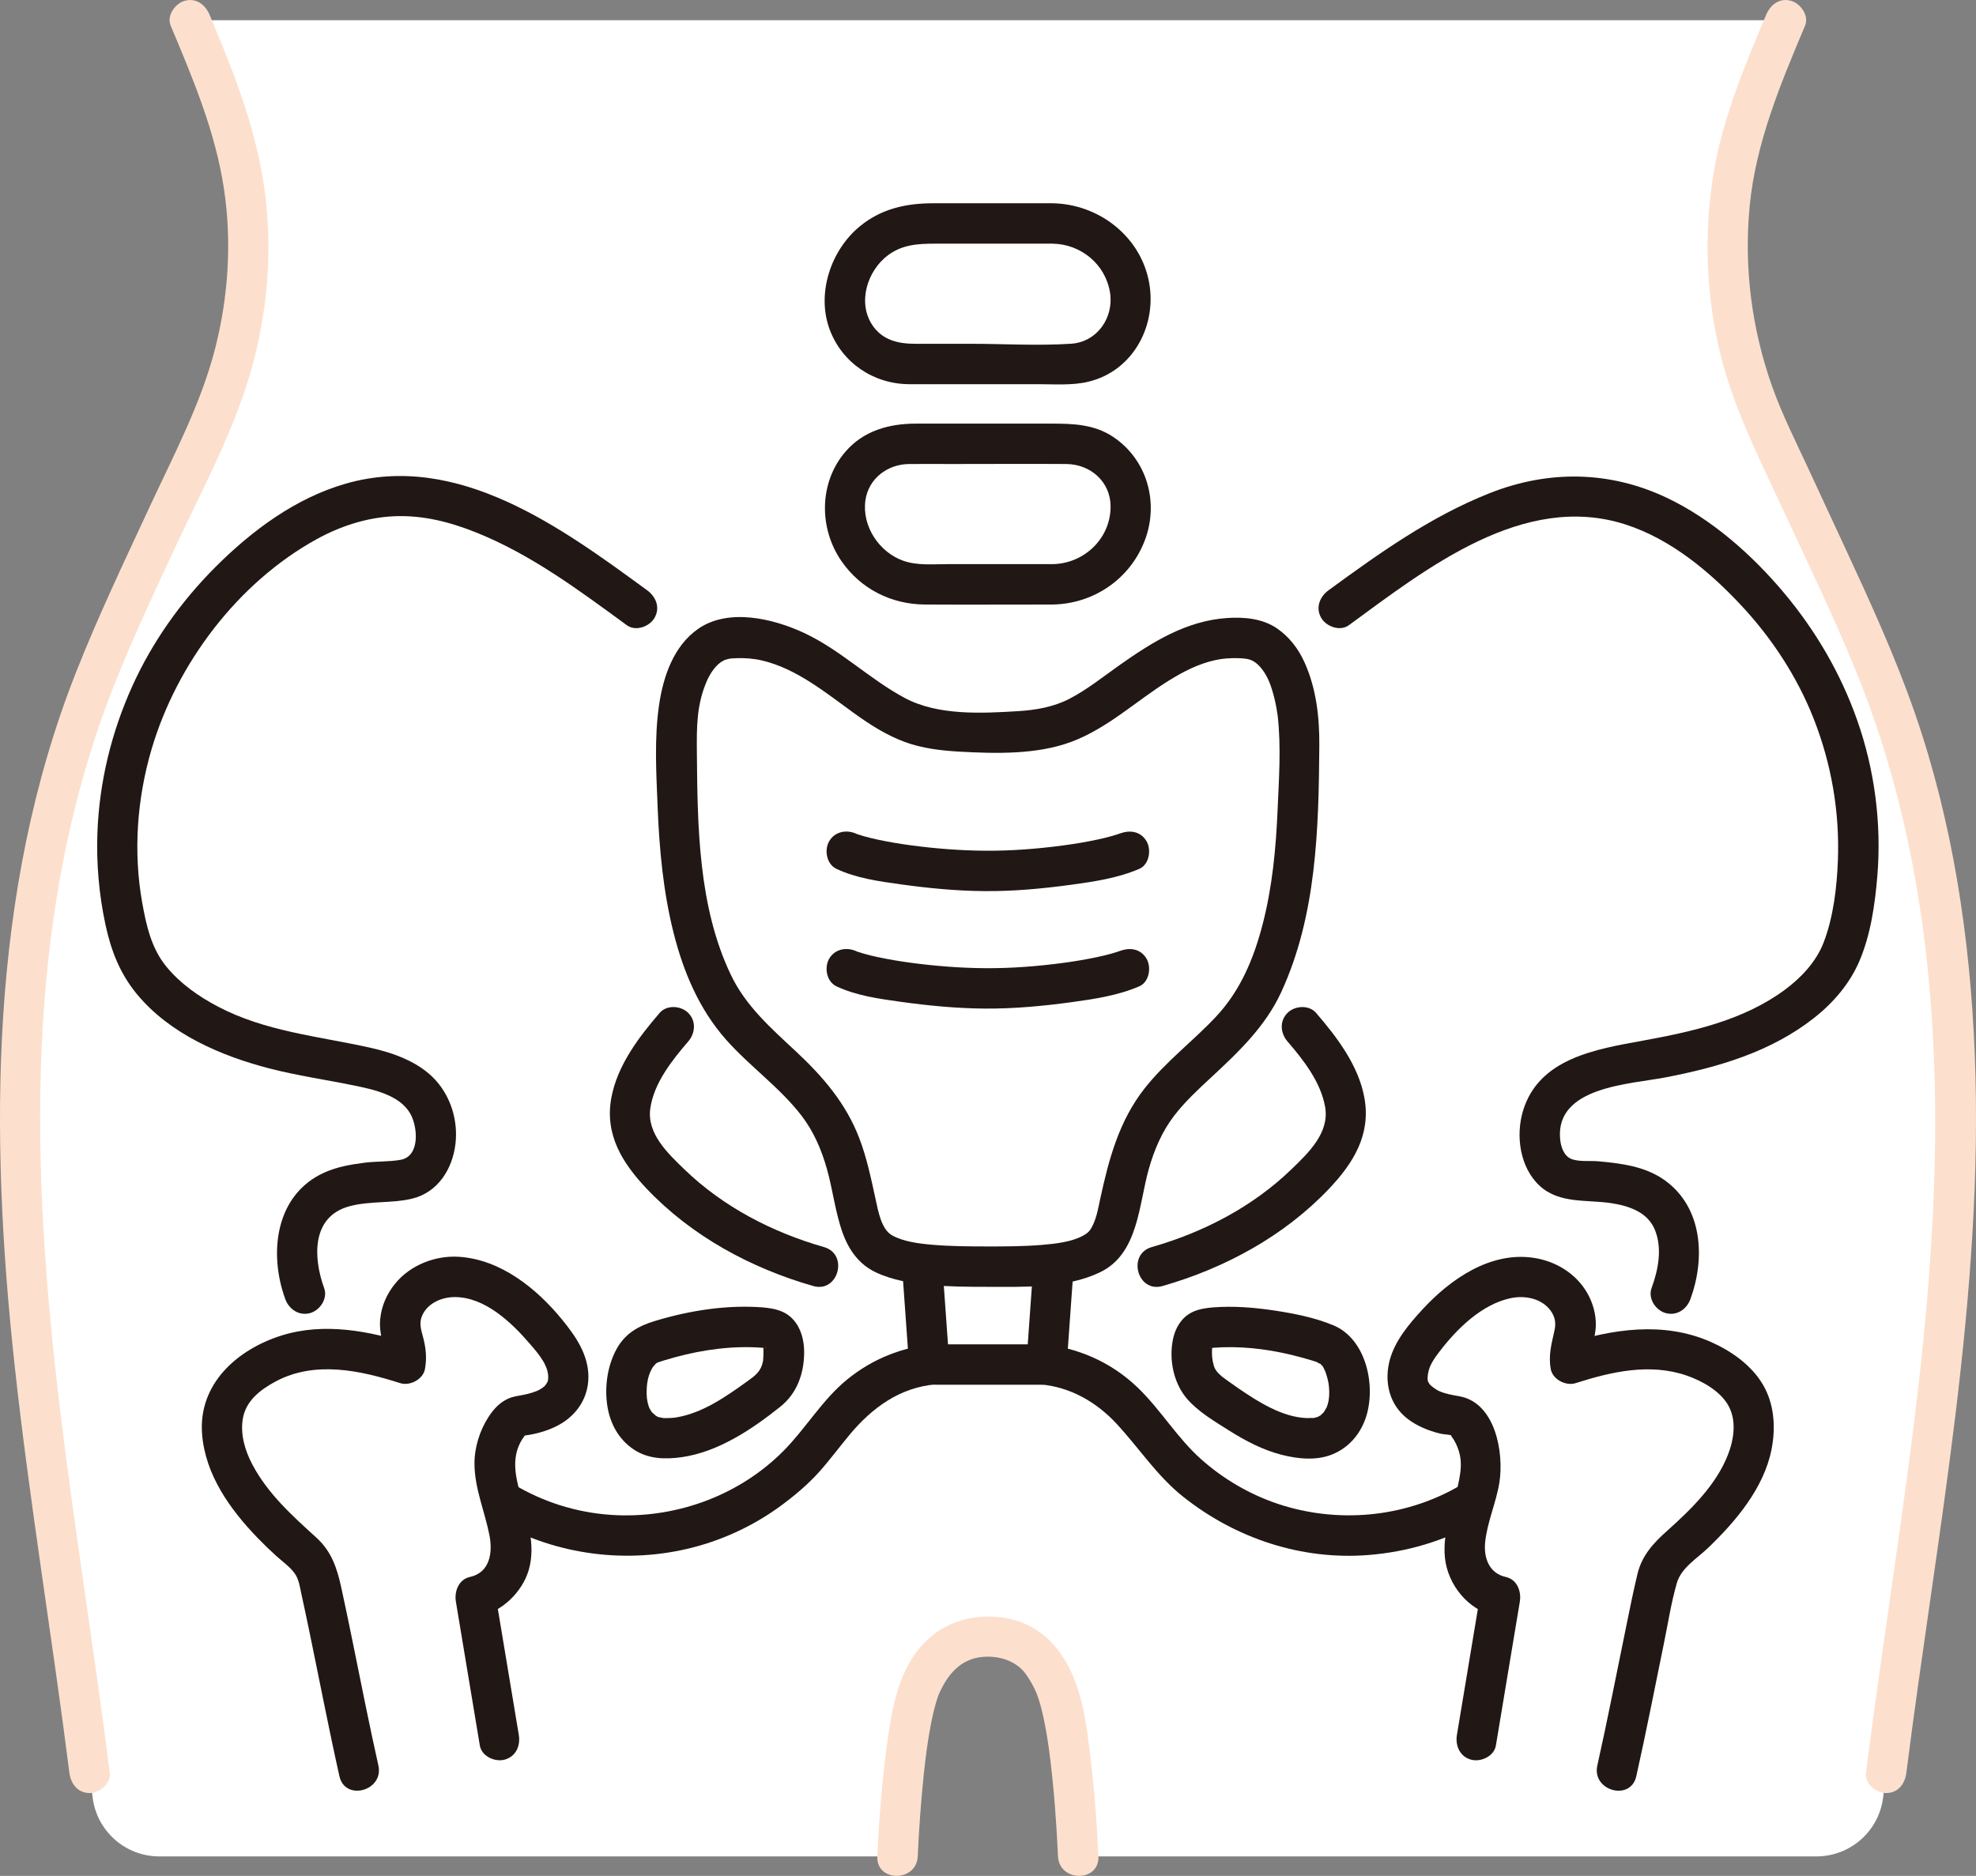
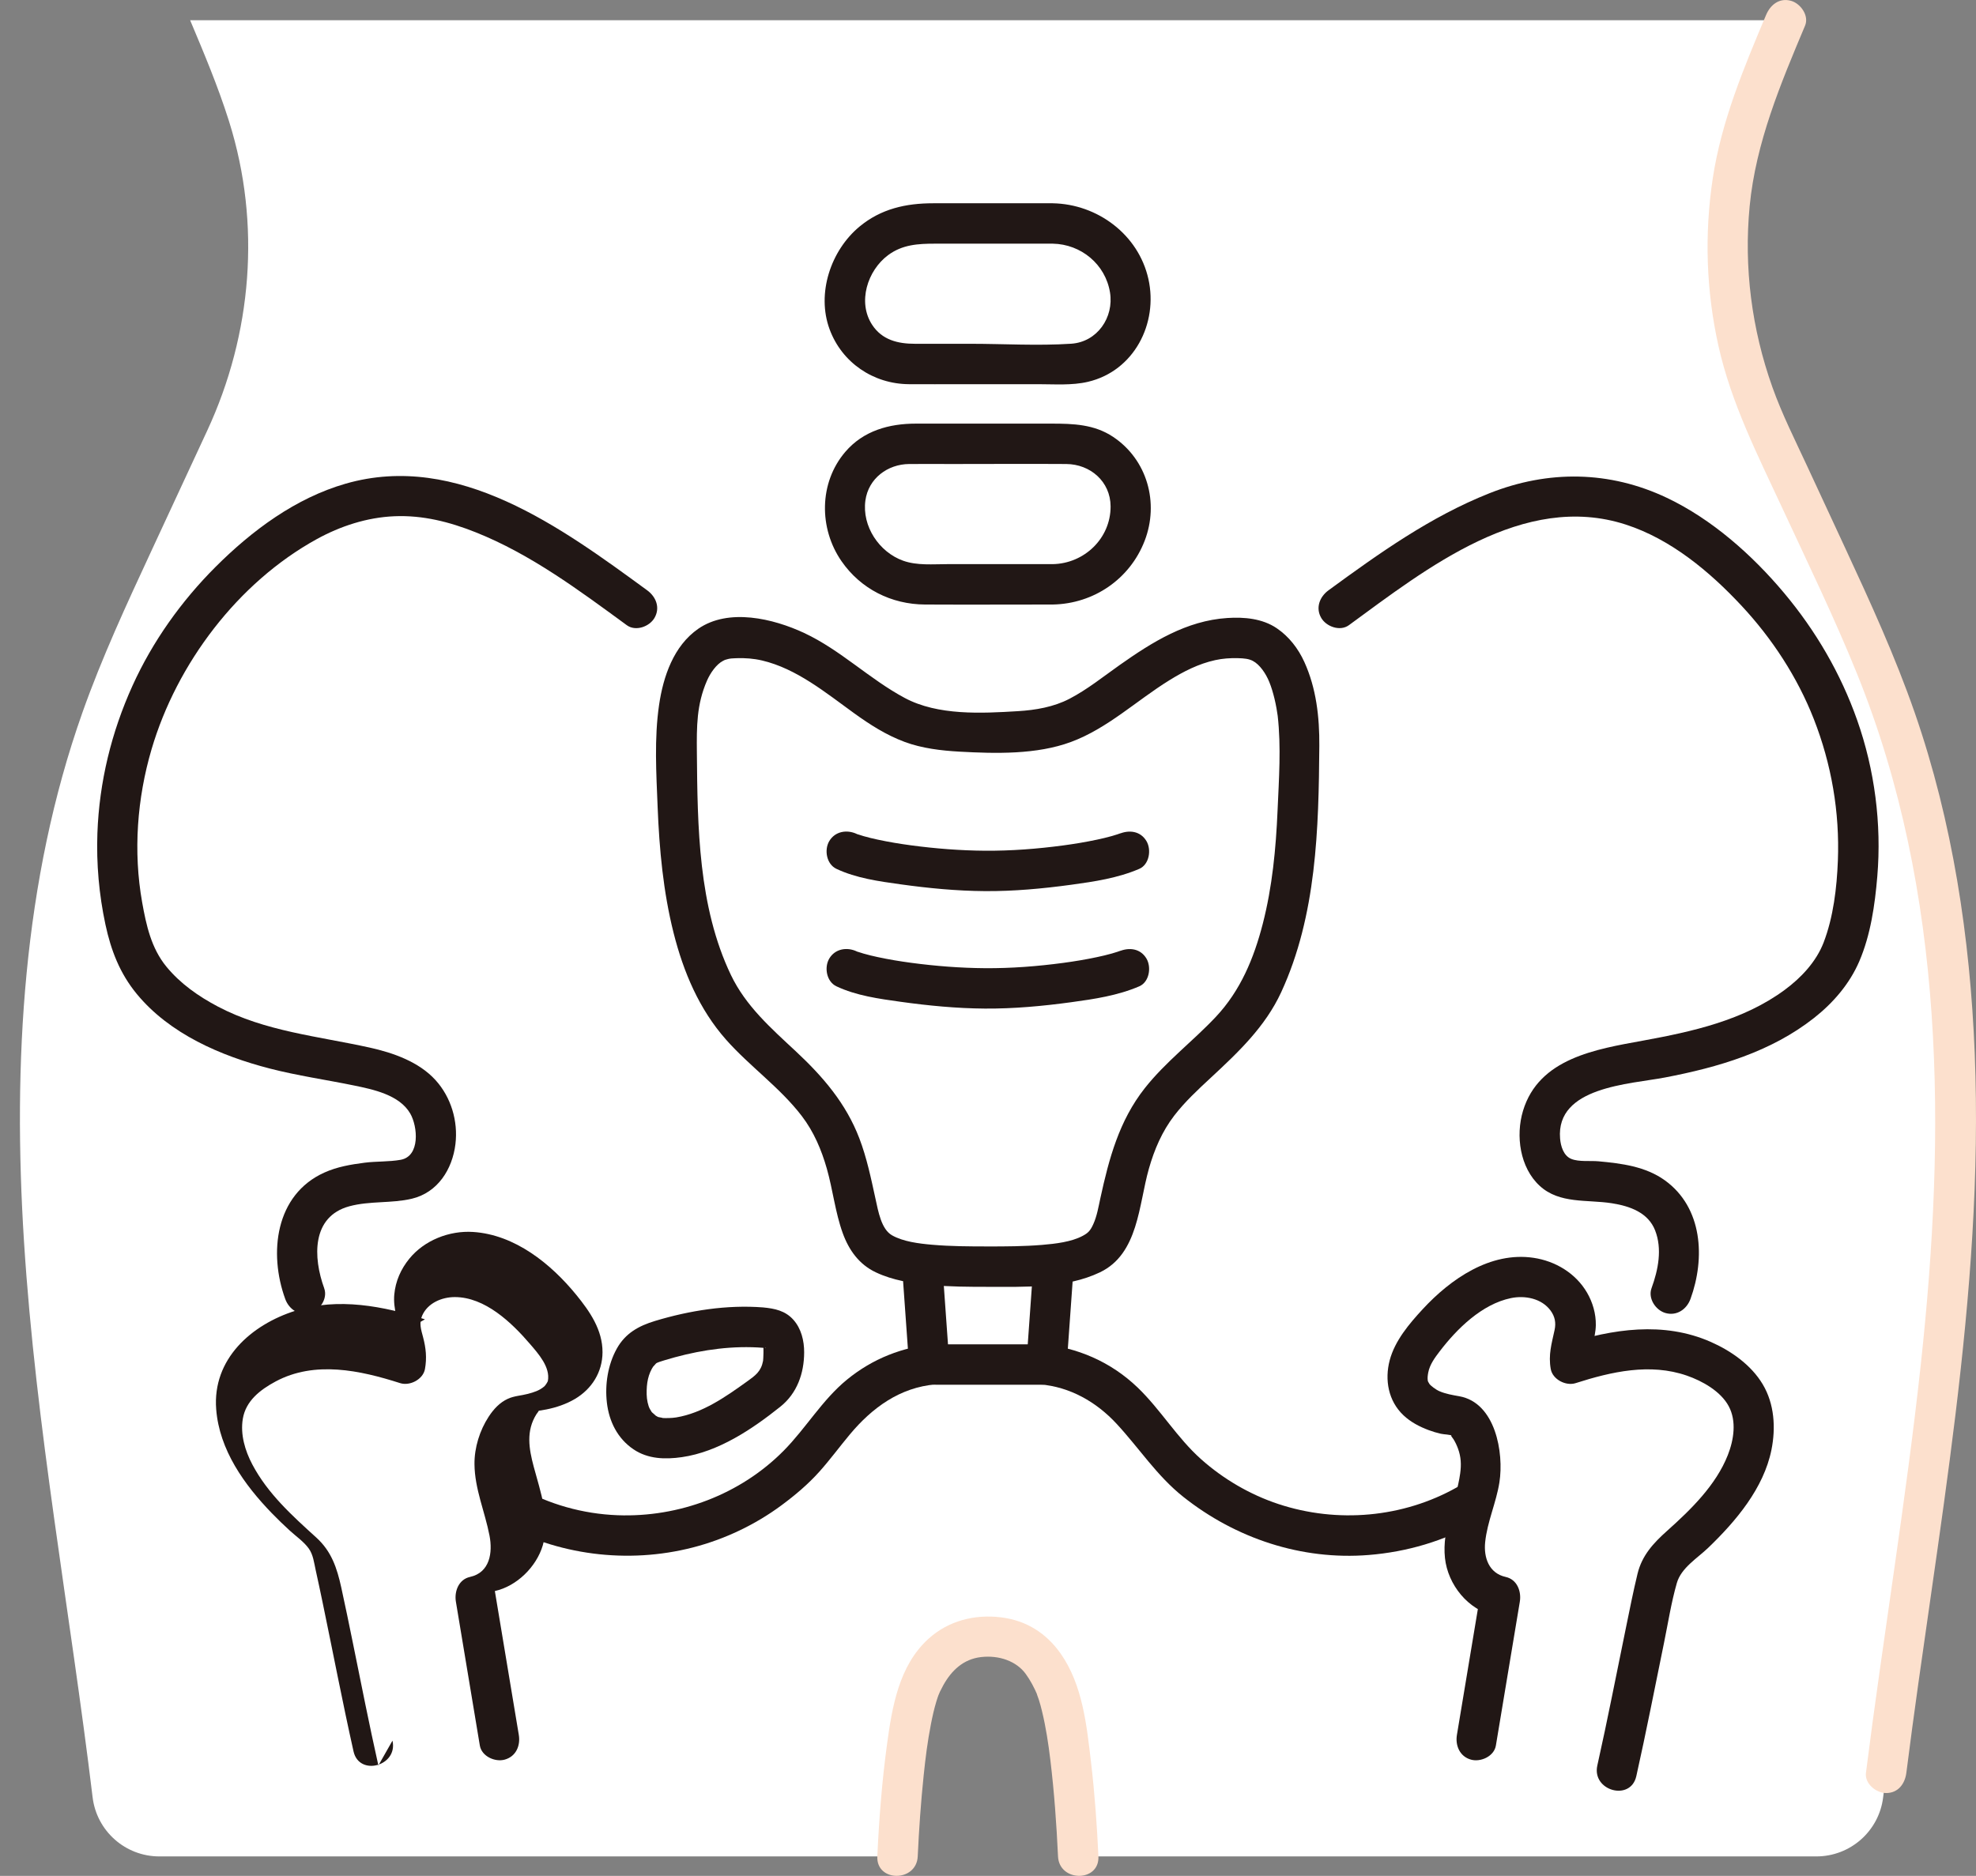
<svg xmlns="http://www.w3.org/2000/svg" id="b" width="234.769" height="222.922" viewBox="0 0 234.769 222.922">
  <rect x="0" y="0" width="234.769" height="222.922" fill="#808080" stroke="none" />
  <defs>
    <style>.d{fill:#fff;}.e{fill:#211715;}.f{fill:#fce0cd;}</style>
  </defs>
  <g id="c">
    <path class="d" d="M22.591,2.406c1.644,3.907,3.291,7.82,4.573,11.86.025.079.05.158.075.238,3.788,12.089,2.715,25.182-2.62,36.673-2.213,4.766-4.425,9.532-6.637,14.298-2.93,6.314-5.866,12.639-8.189,19.2-7.084,20.002-8.284,41.663-6.943,62.84,1.402,22.149,5.494,44.033,8.153,66.064.484,4.014,3.888,7.03,7.931,7.03,40.125,0,87.702,0,87.702,0,.093-2.023.765-16.049,2.839-20.514,1.281-2.758,3.421-5.606,7.896-5.606,4.831,0,6.614,2.848,7.894,5.606,2.074,4.465,2.746,18.491,2.839,20.514h87.699c4.043,0,7.451-3.017,7.935-7.031,2.658-22.031,6.749-43.915,8.151-66.064,1.341-21.177.141-42.838-6.943-62.84-2.324-6.561-5.259-12.887-8.189-19.2-2.212-4.766-4.424-9.532-6.637-14.298-5.335-11.491-6.408-24.583-2.62-36.673.025-.079.05-.158.075-.238,1.282-4.04,2.929-7.953,4.573-11.86H22.591Z" />
    <path class="d" d="M125.085,69.439h-15.433c-5.117,0-9.266-4.149-9.266-9.266h0c0-4.104,3.327-7.432,7.432-7.432h19.101c4.104,0,7.432,3.327,7.432,7.432h0c0,5.117-4.149,9.266-9.266,9.266Z" />
    <path class="d" d="M125.085,26.556h-15.433c-5.117,0-9.266,4.149-9.266,9.266h0c0,4.104,3.327,7.432,7.432,7.432h19.101c4.104,0,7.432-3.327,7.432-7.432h0c0-5.117-4.149-9.266-9.266-9.266Z" />
    <path class="d" d="M192.096,210.439c1.736-7.729,3.357-16.63,4.815-22.953.279-1.209,1.001-2.256,1.939-3.067,3.576-3.092,9.04-8.306,9.477-14.002.119-1.556-.109-3.169-.869-4.533-.717-1.288-1.865-2.287-3.097-3.096-5.593-3.675-11.8-2.68-17.8-.737-.362-1.39.458-2.793.615-4.221.245-2.222-1.247-4.412-3.268-5.368-6.036-2.853-12.448,3.368-15.357,7.5-.463.658-.85,1.364-1.076,2.136-1.211,4.134,2.195,5.74,5.566,6.18,1.439.188,2.624,3.163,2.834,4.45.359,2.203-.422,4.697-1.022,6.8-.567,1.986-1.1,4.057-.696,6.097.366,1.847,2.241,3.676,4.08,4.081l.021.005c-.243,1.442-2.363,14.236-2.843,17.084" />
    <path class="d" d="M42.641,210.439c-1.736-7.729-3.357-16.63-4.815-22.953-.279-1.209-1.001-2.256-1.939-3.067-3.576-3.092-9.04-8.306-9.477-14.002-.119-1.556.109-3.169.869-4.533.717-1.288,1.865-2.287,3.097-3.096,5.593-3.675,11.8-2.68,17.8-.737.362-1.39-.458-2.793-.615-4.221-.245-2.222,1.247-4.412,3.268-5.368,6.036-2.853,12.448,3.368,15.357,7.5.463.658.85,1.364,1.076,2.136,1.211,4.134-2.195,5.74-5.566,6.18-1.439.188-2.624,3.163-2.834,4.45-.359,2.203.422,4.697,1.022,6.8.567,1.986,1.1,4.057.696,6.097-.366,1.847-2.241,3.676-4.08,4.081l-.021.005c.243,1.442,2.363,14.236,2.843,17.084" />
    <path class="d" d="M220.618,96.685c-1.176-13.189-8.403-24.889-19.038-32.611-6.489-4.712-13.836-6.521-21.531-4.026-7.76,2.516-14.483,7.411-20.997,12.175,0,0-3.817,2.854-7.431,5.556-.888-1.057-2.05-1.784-3.559-1.914-5.383-.466-9.103,1.938-13.649,5.112-2.912,2.033-5.709,4.467-9.163,5.295-2.67.64-4.692.716-7.882.716s-5.212-.076-7.882-.716c-3.454-.828-6.25-3.262-9.163-5.295-4.546-3.174-8.266-5.578-13.649-5.112-1.509.131-2.671.857-3.559,1.914-3.614-2.702-7.431-5.556-7.431-5.556-6.514-4.764-13.237-9.659-20.997-12.175-7.694-2.495-15.041-.686-21.531,4.026-10.635,7.722-17.862,19.422-19.038,32.611-.455,5.104-.031,10.332,1.409,15.258,1.448,4.955,6.197,8.474,10.775,10.538,4.535,2.044,9.486,2.949,14.383,3.821,3.037.54,6.206,1.13,8.629,3.055,2.507,1.992,3.215,5.999,1.656,8.797-.686,1.231-1.961,2.011-3.369,2.071-2.351.099-5.941.362-7.851,1.188-5.046,2.183-5.22,7.856-3.548,12.314,5.457,11.04,13.696,19.505,23.61,24.729,6.625,4.055,15.007,5.062,22.473,2.96,4.436-1.249,8.545-3.601,11.915-6.737,2.78-2.587,4.702-5.975,7.519-8.512,2.59-2.332,5.96-3.805,9.441-4.053l.003.041h12.765c3.355.307,6.586,1.758,9.088,4.012,2.817,2.537,4.739,5.926,7.519,8.512,3.371,3.137,7.48,5.488,11.915,6.737,7.465,2.102,15.847,1.095,22.473-2.96,9.914-5.223,18.153-13.689,23.61-24.729,1.672-4.458,1.498-10.131-3.548-12.314-1.91-.826-5.5-1.089-7.851-1.188-1.408-.059-2.683-.84-3.369-2.071-1.558-2.798-.851-6.804,1.656-8.797,2.423-1.925,5.592-2.515,8.629-3.055,4.897-.871,9.848-1.776,14.383-3.821,4.578-2.064,9.327-5.584,10.775-10.538,1.44-4.926,1.864-10.153,1.409-15.258ZM92.287,164.165c-.513.755-1.165,1.238-1.806,1.706-3.696,2.694-7.743,5.301-11.93,5.035-1.608-.102-3.347-1.258-3.919-3.567-.232-.938-.248-1.978-.136-2.966.277-2.445,1.349-4.225,2.933-4.753,4.101-1.37,9.018-2.21,13.233-1.85.11.009.219.02.328.031.594.06,1.232.204,1.661.839.379.561.52,1.419.493,2.226-.04,1.178-.29,2.469-.856,3.3ZM97.257,150.512c-7.658-2.156-14.566-6.205-19.536-11.828-1.23-1.391-2.363-2.919-2.746-4.653-.845-3.82,1.83-8.028,4.397-11.139.235-.285.469-.561.7-.826,0,0,2.48-2.267,4.937-4.514.036.086.078.169.12.251,3.163,6.19,10.035,9.475,13.443,15.5,1.756,3.105,2.451,6.677,3.212,10.162.327,1.501.696,3.051,1.63,4.271.462.603,1.14,1.075,1.979,1.445-4.149.675-8.135,1.329-8.135,1.329ZM137.479,150.512s-3.887-.656-8.076-1.356c.812-.366,1.469-.831,1.92-1.419.935-1.22,1.303-2.769,1.63-4.271.76-3.485,1.455-7.057,3.212-10.162,3.409-6.025,10.28-9.31,13.443-15.5.223-.437.436-.88.639-1.328,2.134,2.702,4.418,5.59,4.418,5.59.163.187.327.379.492.576,2.628,3.133,5.473,7.466,4.605,11.389-.384,1.734-1.517,3.262-2.746,4.653-4.97,5.623-11.879,9.672-19.536,11.828ZM160.106,167.339c-.572,2.31-2.311,3.465-3.919,3.567-4.187.266-8.234-2.341-11.93-5.035-.641-.467-1.293-.951-1.806-1.706-.565-.832-.816-2.123-.856-3.3-.027-.807.115-1.665.493-2.226.429-.634,1.066-.779,1.661-.839.109-.011.218-.021.328-.031,4.215-.36,9.132.48,13.233,1.85,1.583.529,2.655,2.309,2.933,4.753.112.988.096,2.029-.136,2.966Z" />
    <path class="e" d="M125.085,67.039c-4.163,0-8.326,0-12.489,0-1.744,0-3.632.189-5.298-.408-2.851-1.021-4.901-4.099-4.48-7.154.362-2.629,2.65-4.318,5.203-4.336,1.745-.012,3.49,0,5.235,0,4.476,0,8.953-.03,13.428,0,2.848.019,5.252,2.081,5.266,5.032.017,3.804-3.13,6.797-6.866,6.866-3.085.057-3.095,4.857,0,4.8,4.864-.089,9.157-3.022,10.913-7.574,1.739-4.508.312-9.64-3.747-12.35-2.24-1.496-4.751-1.574-7.319-1.574h-8.435c-2.558,0-5.116,0-7.673,0-3.19,0-6.24.838-8.398,3.362-3.124,3.655-3.152,9.083-.438,12.996,2.286,3.296,5.921,5.12,9.913,5.14,5.061.026,10.123,0,15.184,0,3.089,0,3.094-4.8,0-4.8Z" />
    <path class="e" d="M125.085,24.156c-4.74,0-9.48,0-14.22,0-3.227,0-6.191.653-8.742,2.768-3.424,2.839-5.127,7.945-3.561,12.199,1.463,3.974,5.196,6.497,9.406,6.532,2.072.017,4.145,0,6.217,0h9.12c1.953,0,4.04.167,5.956-.282,5.48-1.286,8.362-6.938,7.181-12.219s-6.048-8.899-11.357-8.997c-3.09-.057-3.09,4.743,0,4.8,3.352.062,6.254,2.446,6.796,5.802.478,2.964-1.516,5.883-4.612,6.088-3.966.262-8.03.008-12.003.008h-6.558c-2.019,0-3.905-.445-5.091-2.26-1.754-2.685-.561-6.447,1.901-8.276,1.694-1.259,3.567-1.362,5.569-1.362,4.666,0,9.332,0,13.998,0,3.089,0,3.094-4.8,0-4.8Z" />
    <path class="e" d="M117.368,148.122c-2.21-.001-4.426-.01-6.63-.202-1.586-.138-3.447-.373-4.759-1.123-1.263-.721-1.625-2.791-1.976-4.405-.522-2.397-1.025-4.813-1.902-7.111-1.589-4.163-4.338-7.352-7.558-10.355-2.951-2.751-5.937-5.371-7.706-9.071-3.875-8.105-3.965-17.624-4.041-26.421-.027-3.086-.04-5.693,1.197-8.54.4-.922,1.115-1.945,1.904-2.358.224-.117.212-.123.614-.223.264-.066.545-.082,1.002-.097,1.025-.032,2.026.039,3.024.273,4.096.959,7.58,3.84,10.919,6.252,1.894,1.368,3.832,2.611,6.034,3.428,2.047.76,4.327,1.032,6.496,1.153,4.284.237,9.179.364,13.263-1.153,4.341-1.611,7.776-4.911,11.669-7.321,1.715-1.062,3.483-1.965,5.465-2.402.87-.192,1.748-.251,2.638-.234.818.015,1.365.085,1.821.324.836.437,1.55,1.503,1.954,2.487.264.643.459,1.321.624,1.995.171.699.338,1.652.382,2.04.423,3.702.145,7.563-.015,11.274-.195,4.53-.625,9.06-1.76,13.461-1.057,4.097-2.644,7.927-5.568,11.041-2.737,2.913-5.967,5.336-8.452,8.488-3.039,3.856-4.246,8.354-5.273,13.072-.223,1.022-.401,2.11-.834,3.07-.369.819-.641,1.066-1.264,1.401-1.336.718-3.231.942-4.83,1.074-2.14.177-4.291.184-6.437.185-3.088.002-3.094,4.802,0,4.8,4.356-.003,9.286.199,13.314-1.725,4.591-2.193,4.598-8.041,5.818-12.317.648-2.272,1.565-4.426,3.014-6.31,1.27-1.652,2.823-3.089,4.346-4.502,3.263-3.03,6.464-6.054,8.36-10.163,4.209-9.123,4.454-19.415,4.528-29.286.025-3.397-.359-6.832-1.778-9.953-.727-1.598-1.82-3.021-3.281-4.012-1.708-1.157-3.861-1.346-5.867-1.215-4.859.315-8.911,2.851-12.788,5.585-1.958,1.381-3.838,2.904-5.971,4.015-1.879.978-4.025,1.344-6.121,1.471-4.323.263-9.504.54-13.446-1.567-4.194-2.242-7.621-5.698-11.958-7.726-3.653-1.708-8.987-2.992-12.59-.489-2.917,2.027-4.149,5.665-4.643,9.038-.585,3.996-.332,8.122-.172,12.142.199,5.016.666,10.08,1.897,14.958,1.172,4.642,3.039,9.074,6.236,12.685,2.821,3.186,6.398,5.677,8.992,9.068,1.431,1.871,2.338,4.01,2.979,6.262.717,2.52.997,5.198,1.89,7.662.733,2.024,1.949,3.72,3.928,4.654,2.039.963,4.264,1.3,6.492,1.506,2.267.21,4.548.218,6.822.219,3.089.002,3.094-4.798,0-4.8h0Z" />
    <path class="e" d="M99.377,103.251c2.363,1.114,5.048,1.48,7.61,1.837,3.323.463,6.677.787,10.035.809,3.432.023,6.863-.294,10.26-.758,2.739-.374,5.523-.789,8.077-1.888,1.191-.513,1.458-2.263.861-3.284-.72-1.231-2.088-1.376-3.284-.861.563-.242-.02-.004-.151.036-.224.067-.446.142-.671.206-.587.168-1.182.305-1.779.433-1.326.283-2.668.506-4.012.686-3.075.412-6.198.653-9.301.63-2.924-.022-5.861-.251-8.759-.638-1.333-.178-2.663-.398-3.978-.681-.566-.122-1.13-.254-1.686-.416-.211-.062-.419-.136-.63-.198-.605-.176.188.11-.169-.058-1.172-.552-2.589-.327-3.284.861-.61,1.043-.317,2.728.861,3.284h0Z" />
    <path class="e" d="M99.377,117.21c2.363,1.114,5.048,1.48,7.61,1.837,3.323.463,6.677.787,10.035.809,3.432.023,6.863-.294,10.26-.758,2.739-.374,5.523-.789,8.077-1.888,1.191-.513,1.458-2.263.861-3.284-.72-1.231-2.088-1.376-3.284-.861.563-.242-.02-.004-.151.036-.224.067-.446.142-.671.206-.587.168-1.182.305-1.779.433-1.326.283-2.668.506-4.012.686-3.075.412-6.198.653-9.301.63-2.924-.022-5.861-.251-8.759-.638-1.333-.178-2.663-.398-3.978-.681-.566-.122-1.13-.254-1.686-.416-.211-.062-.419-.136-.63-.198-.605-.176.188.11-.169-.058-1.172-.552-2.589-.327-3.284.861-.61,1.043-.317,2.728.861,3.284h0Z" />
    <path class="e" d="M107.304,152.367l.612,8.581c.089,1.25,1.04,2.461,2.4,2.4,1.224-.055,2.496-1.059,2.4-2.4l-.612-8.581c-.089-1.25-1.04-2.461-2.4-2.4-1.224.055-2.496,1.059-2.4,2.4h0Z" />
    <path class="e" d="M111.161,159.714c-3.906.331-7.488,1.748-10.527,4.233-2.946,2.408-4.869,5.762-7.525,8.448-5.151,5.209-12.442,7.941-19.727,7.669-4.126-.154-8.161-1.293-11.754-3.322-2.693-1.521-5.115,2.624-2.423,4.145,6.965,3.934,15.369,5.002,23.114,3.007,3.764-.969,7.394-2.692,10.518-5.003,1.629-1.205,3.177-2.51,4.529-4.023,1.265-1.415,2.387-2.95,3.603-4.405,2.655-3.178,5.946-5.588,10.193-5.948,1.292-.109,2.4-1.025,2.4-2.4,0-1.214-1.101-2.51-2.4-2.4h0Z" />
-     <path class="e" d="M78.375,120.369c-2.498,2.899-5.041,6.259-5.746,10.115-.793,4.336,1.3,7.712,4.182,10.757,5.338,5.64,12.389,9.461,19.809,11.585,2.975.852,4.245-3.778,1.276-4.629-6.147-1.76-11.976-4.775-16.595-9.244-1.947-1.884-4.445-4.229-4.043-7.193.41-3.025,2.583-5.759,4.511-7.997.846-.981.964-2.43,0-3.394-.865-.865-2.544-.986-3.394,0h0Z" />
    <path class="f" d="M109.035,220.608c.149-3.219.374-6.437.708-9.643.22-2.111.455-4,.867-6.106.175-.891.372-1.781.635-2.65.1-.329.209-.654.331-.976-.239.628.07-.141.093-.187.13-.26.259-.52.401-.774.976-1.754,2.381-3.108,4.488-3.352,2.147-.248,4.206.489,5.309,2.003.561.77,1.026,1.664,1.397,2.541-.243-.576.125.409.165.536.14.441.259.888.368,1.337.47,1.925.772,3.952.995,5.808.458,3.805.734,7.634.911,11.462.142,3.076,4.943,3.093,4.8,0-.172-3.726-.44-7.453-.875-11.159-.515-4.386-.996-9.228-3.616-12.948-1.714-2.433-4.085-3.929-7.059-4.299-3.154-.392-6.283.401-8.656,2.56-3.501,3.185-4.308,8.092-4.912,12.538-.599,4.413-.944,8.859-1.149,13.307-.143,3.088,4.658,3.081,4.8,0h0Z" />
-     <path class="f" d="M20.276,3.044c2.65,6.297,5.328,12.648,6.342,19.451.932,6.252.516,12.729-1.039,18.845-1.687,6.633-4.937,12.725-7.804,18.902-3.04,6.549-6.156,13.074-8.8,19.796C-1.279,106.109-1.248,134.679,1.726,162.14c1.758,16.233,4.469,32.342,6.518,48.537.163,1.286.987,2.4,2.4,2.4,1.171,0,2.564-1.105,2.4-2.4-3.611-28.539-9.336-57.072-8.105-85.974.583-13.701,2.792-27.365,7.488-40.285,2.369-6.516,5.332-12.791,8.249-19.074,3.007-6.48,6.511-12.927,8.679-19.749,2.241-7.049,3.052-14.632,2.21-21.987-.882-7.703-3.675-14.746-6.66-21.84-.502-1.194-1.587-2.052-2.952-1.676-1.125.309-2.182,1.75-1.676,2.952h0Z" />
    <path class="e" d="M90.661,155.369c-4.292-.336-8.723.364-12.83,1.605-1.95.589-3.533,1.463-4.554,3.301-1.059,1.908-1.423,4.273-1.171,6.425.261,2.227,1.267,4.251,3.155,5.529,1.719,1.164,3.766,1.218,5.755.932,4.333-.624,8.339-3.312,11.694-5.993,1.987-1.587,2.825-3.956,2.832-6.456.004-1.385-.341-2.827-1.282-3.879-.964-1.078-2.224-1.336-3.6-1.464-1.292-.121-2.4,1.189-2.4,2.4,0,1.398,1.104,2.279,2.4,2.4.091.008.6-.008.14.012.026-.001.353.006.152.029-.063.007-.272-.201-.288-.196.09-.031.027,1.54-.003,1.702-.239,1.272-.91,1.74-1.935,2.475-2.508,1.8-5.266,3.737-8.381,4.248-.522.086-1.174.095-1.795.066.532.025-.21-.067-.372-.116.037.011.33.161.078.035-.165-.082-.324-.174-.478-.275.327.215-.213-.207-.301-.303-.263-.29.15.244-.076-.096-.071-.107-.138-.217-.199-.329-.203-.371-.359-1.084-.372-1.714-.028-1.331.171-2.435.844-3.418-.215.314.198-.195.285-.279.267-.256-.28.186.023-.009.088-.056.18-.106.273-.153-.434.219.007.014.106-.013.2-.055.399-.128.596-.188.405-.124.812-.242,1.221-.352,3.417-.927,6.943-1.404,10.484-1.126,1.294.101,2.4-1.176,2.4-2.4,0-1.383-1.102-2.298-2.4-2.4Z" />
    <path class="e" d="M123.576,164.514c3.566.302,6.685,2.09,9.086,4.682,2.688,2.902,4.792,6.194,7.923,8.681,6.226,4.945,14.056,7.553,22.027,6.912,4.551-.366,8.941-1.656,12.921-3.904,2.69-1.519.273-5.667-2.423-4.145-6.424,3.628-14.229,4.307-21.223,1.993-3.371-1.115-6.541-2.968-9.19-5.33-2.844-2.536-4.787-5.868-7.522-8.503-3.174-3.058-7.224-4.816-11.599-5.187-1.293-.11-2.4,1.181-2.4,2.4,0,1.389,1.103,2.29,2.4,2.4h0Z" />
-     <path class="e" d="M152.968,123.763c1.912,2.218,3.971,4.849,4.476,7.814.519,3.047-2.001,5.44-4.007,7.377-4.626,4.466-10.444,7.483-16.595,9.244-2.964.849-1.704,5.482,1.276,4.629,7.42-2.124,14.471-5.946,19.809-11.585,2.891-3.055,4.957-6.413,4.182-10.757-.687-3.852-3.255-7.225-5.746-10.115-.847-.982-2.525-.869-3.394,0-.974.974-.849,2.409,0,3.394h0Z" />
    <path class="e" d="M194.41,211.077c1.178-5.263,2.209-10.557,3.29-15.84.483-2.358.859-4.798,1.524-7.113.522-1.818,2.428-2.939,3.741-4.202,3.271-3.145,6.581-7.058,7.501-11.63.526-2.613.355-5.458-1.039-7.791-1.374-2.301-3.76-3.974-6.176-5.037-5.612-2.469-11.671-1.537-17.329.273l2.952,1.676c-.094-.522.214-1.168.345-1.666.191-.732.368-1.508.381-2.267.023-1.349-.368-2.707-1.045-3.869-1.342-2.305-3.765-3.757-6.367-4.139-5.126-.753-9.835,2.511-13.154,6.103-1.604,1.736-3.306,3.742-3.923,6.071s-.166,4.839,1.63,6.536c.857.81,1.894,1.352,2.989,1.764.474.178.958.322,1.452.434.442.1,1.029.067,1.433.262-.449-.217-.024.229.074.388.221.355.397.735.54,1.126.357.975.401,1.885.256,2.937-.469,3.405-2.189,6.536-1.808,10.062.342,3.166,2.744,6.167,5.94,6.871l-1.676-2.952c-.958,5.693-1.884,11.391-2.843,17.084-.215,1.277.337,2.584,1.676,2.952,1.151.316,2.736-.391,2.952-1.676.958-5.693,1.885-11.391,2.843-17.084.206-1.226-.308-2.651-1.676-2.952-1.999-.44-2.627-2.308-2.441-4.132.247-2.422,1.317-4.708,1.694-7.114.55-3.517-.469-9.47-4.776-10.229-.794-.14-1.621-.28-2.365-.604-.439-.191-1.058-.678-1.173-.857-.107-.165-.186-.327-.19-.349-.061-.342-.015-.673.047-1.006.179-.949.785-1.766,1.359-2.518,2.059-2.697,5.022-5.613,8.462-6.327,1.67-.347,3.647.031,4.711,1.475.525.712.663,1.463.48,2.311-.352,1.628-.759,2.955-.456,4.643.223,1.242,1.803,2.044,2.952,1.676,4.265-1.365,8.847-2.41,13.219-.895,1.838.637,4.012,1.852,4.968,3.625.963,1.786.61,4.017-.104,5.826-1.409,3.572-4.393,6.475-7.2,8.985-1.632,1.459-2.993,2.917-3.526,5.116-.507,2.092-.924,4.209-1.357,6.318-1.129,5.49-2.194,10.993-3.418,16.462-.673,3.009,3.953,4.294,4.629,1.276h0Z" />
    <path class="e" d="M200.847,154.365c1.764-4.847,1.456-10.857-3.046-14.099-2.295-1.652-5.144-2.01-7.887-2.262-.96-.088-2.321.087-3.227-.282-.927-.377-1.258-1.52-1.333-2.426-.509-6.155,8.268-6.449,12.453-7.25,6.329-1.21,12.604-3.041,17.736-7.089,2.268-1.789,4.211-4.046,5.358-6.714,1.348-3.136,1.859-6.716,2.142-10.096.523-6.24-.31-12.669-2.394-18.574-1.956-5.544-4.921-10.623-8.696-15.124s-8.554-8.745-13.902-11.285c-6.823-3.24-14.109-3.32-21.101-.544s-13.082,7.121-19.111,11.53c-1.045.764-1.563,2.084-.861,3.284.603,1.031,2.232,1.63,3.284.861,9.228-6.748,20.754-15.891,32.899-11.957,5.358,1.736,9.969,5.586,13.758,9.651,3.626,3.89,6.626,8.477,8.572,13.437,2.11,5.376,3.092,11.082,2.868,16.855-.125,3.22-.531,6.694-1.693,9.721-.879,2.289-2.683,4.202-4.631,5.638-4.906,3.618-10.956,4.95-16.84,6.026-5.547,1.015-12.353,2.08-14.243,8.332-.895,2.962-.377,6.753,1.981,8.923s5.637,1.608,8.575,2.07c2.197.345,4.313,1.129,5.135,3.219.862,2.192.383,4.661-.424,6.878-.443,1.218.498,2.629,1.676,2.952,1.336.367,2.507-.454,2.952-1.676h0Z" />
-     <path class="e" d="M44.955,209.801c-1.084-4.845-2.045-9.715-3.033-14.58-.447-2.199-.898-4.397-1.38-6.588-.506-2.3-1.16-4.279-2.958-5.911-2.87-2.606-5.773-5.218-7.608-8.696-.862-1.633-1.436-3.558-1.128-5.417.356-2.149,2.079-3.463,3.892-4.437,4.653-2.498,10.039-1.33,14.798.193,1.154.369,2.729-.435,2.952-1.676.238-1.326.116-2.498-.227-3.795-.238-.901-.499-1.66-.106-2.553.656-1.493,2.326-2.199,3.871-2.201,3.595-.005,6.766,3.033,8.95,5.582.988,1.152,2.422,2.747,2.115,4.389-.015.08-.274.517-.426.645-.593.499-1.213.689-1.942.884-.793.212-1.625.238-2.376.581-.979.446-1.699,1.232-2.283,2.123-1.074,1.639-1.71,3.691-1.693,5.65.025,2.948,1.237,5.645,1.786,8.495.389,2.02.048,4.386-2.317,4.907-1.357.299-1.882,1.729-1.676,2.952.958,5.693,1.884,11.391,2.843,17.084.215,1.279,1.794,1.995,2.952,1.676,1.355-.372,1.892-1.669,1.676-2.952-.958-5.693-1.885-11.391-2.843-17.084l-1.676,2.952c2.608-.574,4.937-2.881,5.691-5.416.925-3.113-.274-6.366-1.073-9.358-.581-2.174-.921-4.242.31-6.222.056-.09.498-.611.154-.404.007-.004.754-.123,1.051-.182,1.162-.232,2.349-.634,3.372-1.238,2.014-1.189,3.277-3.193,3.286-5.554.01-2.661-1.51-4.852-3.12-6.825-3.028-3.71-7.302-7.152-12.258-7.472-2.817-.182-5.791.982-7.581,3.185-1.001,1.232-1.633,2.659-1.781,4.246-.079.851.042,1.708.236,2.537.148.636.574,1.437.456,2.091l2.952-1.676c-4.915-1.573-10.321-2.617-15.375-1.026-5.278,1.662-9.889,5.761-9.429,11.706.375,4.844,3.334,8.969,6.613,12.361.694.718,1.414,1.409,2.151,2.083s1.639,1.29,2.227,2.101c.54.745.637,1.706.832,2.582.284,1.281.556,2.564.823,3.849,1.226,5.895,2.356,11.81,3.671,17.686.674,3.013,5.303,1.738,4.629-1.276h0Z" />
+     <path class="e" d="M44.955,209.801c-1.084-4.845-2.045-9.715-3.033-14.58-.447-2.199-.898-4.397-1.38-6.588-.506-2.3-1.16-4.279-2.958-5.911-2.87-2.606-5.773-5.218-7.608-8.696-.862-1.633-1.436-3.558-1.128-5.417.356-2.149,2.079-3.463,3.892-4.437,4.653-2.498,10.039-1.33,14.798.193,1.154.369,2.729-.435,2.952-1.676.238-1.326.116-2.498-.227-3.795-.238-.901-.499-1.66-.106-2.553.656-1.493,2.326-2.199,3.871-2.201,3.595-.005,6.766,3.033,8.95,5.582.988,1.152,2.422,2.747,2.115,4.389-.015.08-.274.517-.426.645-.593.499-1.213.689-1.942.884-.793.212-1.625.238-2.376.581-.979.446-1.699,1.232-2.283,2.123-1.074,1.639-1.71,3.691-1.693,5.65.025,2.948,1.237,5.645,1.786,8.495.389,2.02.048,4.386-2.317,4.907-1.357.299-1.882,1.729-1.676,2.952.958,5.693,1.884,11.391,2.843,17.084.215,1.279,1.794,1.995,2.952,1.676,1.355-.372,1.892-1.669,1.676-2.952-.958-5.693-1.885-11.391-2.843-17.084c2.608-.574,4.937-2.881,5.691-5.416.925-3.113-.274-6.366-1.073-9.358-.581-2.174-.921-4.242.31-6.222.056-.09.498-.611.154-.404.007-.004.754-.123,1.051-.182,1.162-.232,2.349-.634,3.372-1.238,2.014-1.189,3.277-3.193,3.286-5.554.01-2.661-1.51-4.852-3.12-6.825-3.028-3.71-7.302-7.152-12.258-7.472-2.817-.182-5.791.982-7.581,3.185-1.001,1.232-1.633,2.659-1.781,4.246-.079.851.042,1.708.236,2.537.148.636.574,1.437.456,2.091l2.952-1.676c-4.915-1.573-10.321-2.617-15.375-1.026-5.278,1.662-9.889,5.761-9.429,11.706.375,4.844,3.334,8.969,6.613,12.361.694.718,1.414,1.409,2.151,2.083s1.639,1.29,2.227,2.101c.54.745.637,1.706.832,2.582.284,1.281.556,2.564.823,3.849,1.226,5.895,2.356,11.81,3.671,17.686.674,3.013,5.303,1.738,4.629-1.276h0Z" />
    <path class="e" d="M38.518,153.089c-1.323-3.636-1.531-8.527,3.005-9.744,2.434-.653,4.99-.32,7.408-.894,3.077-.731,4.818-3.504,5.179-6.488.33-2.73-.516-5.58-2.378-7.622-1.981-2.172-5.029-3.234-7.822-3.852-6.096-1.349-12.419-1.916-18.033-4.877-2.294-1.21-4.461-2.726-6.115-4.747-1.792-2.189-2.39-4.92-2.875-7.647-1.07-6.022-.601-12.34,1.124-18.194,2.998-10.174,10.252-19.794,19.609-24.949,2.833-1.561,5.993-2.591,9.238-2.727,3.369-.142,6.538.666,9.65,1.904,6.546,2.604,12.319,6.917,17.964,11.046,1.047.766,2.677.177,3.284-.861.711-1.216.188-2.516-.861-3.284-10.178-7.443-22.486-16.509-35.823-12.677-5.952,1.71-11.123,5.558-15.456,9.886-4.074,4.069-7.495,8.873-9.873,14.122-2.508,5.533-3.951,11.452-4.171,17.53-.131,3.632.194,7.3.955,10.854.659,3.075,1.71,5.804,3.722,8.249,3.91,4.751,9.995,7.367,15.812,8.866,3.292.848,6.65,1.326,9.976,2.008,2.309.474,5.413,1.117,6.699,3.329.896,1.542,1.21,5.085-1.135,5.507-1.385.249-2.872.165-4.277.345-1.653.212-3.257.483-4.785,1.17-5.849,2.63-6.628,9.591-4.651,15.025.443,1.217,1.631,2.039,2.952,1.676,1.174-.323,2.122-1.728,1.676-2.952h0Z" />
    <path class="f" d="M209.832,1.768c-2.652,6.301-5.317,12.647-6.342,19.451-.999,6.628-.779,13.345.68,19.892,1.521,6.823,4.685,13.02,7.609,19.32,3.01,6.485,6.142,12.933,8.826,19.562,10.571,26.113,10.597,54.545,7.606,82.149-1.759,16.232-4.469,32.342-6.518,48.537-.163,1.288,1.22,2.4,2.4,2.4,1.432,0,2.237-1.108,2.4-2.4,3.592-28.387,9.278-56.761,8.124-85.509-.55-13.714-2.617-27.479-7.128-40.475-2.324-6.694-5.283-13.148-8.262-19.57-1.515-3.266-3.031-6.531-4.547-9.797-1.429-3.078-2.964-6.123-4.103-9.324-2.455-6.897-3.402-14.225-2.698-21.516.727-7.533,3.674-14.535,6.582-21.442.503-1.195-.542-2.64-1.676-2.952-1.386-.381-2.447.476-2.952,1.676h0Z" />
-     <path class="e" d="M144.076,160.169c3.108-.243,6.206.093,9.232.809.729.172,1.453.365,2.17.579.397.118.804.231,1.193.376-.518-.194.42.327.028.005.517.425.437.378.73.979.111.226.351,1.057.413,1.456.098.632.125,1.382.019,2.012-.033.199-.088.405-.147.599,0-.003-.158.432-.058.203-.058.134-.49.784-.315.572-.11.134-.531.506-.443.443.114-.081-.391.218-.515.271.432-.186-.316.051-.431.071.1-.018.416,0,.081-.031-.248-.024-.512.014-.764.006-2.895-.096-5.76-1.905-8.158-3.553-.37-.254-.737-.513-1.101-.775-.182-.13-.363-.261-.543-.393-.238-.176-.115-.076-.258-.193-.54-.445-.861-.841-.996-1.315-.201-.708-.251-1.262-.207-2.034-.009.161.048-.247.065-.241.002,0-.151.16-.167.136.008.012-.183.082-.193.087.418-.223-.289-.008.363-.069,1.291-.12,2.4-1.017,2.4-2.4,0-1.205-1.102-2.521-2.4-2.4-1.22.114-2.395.31-3.329,1.182-.966.902-1.374,2.12-1.509,3.402-.23,2.191.344,4.574,1.783,6.262,1.325,1.555,3.357,2.74,5.07,3.823,1.89,1.194,3.948,2.263,6.121,2.829,1.957.51,4.198.744,6.109-.044s3.263-2.354,3.932-4.293c1.281-3.715.118-9.387-3.825-11.032-2.163-.902-4.585-1.39-6.894-1.742-2.473-.378-4.96-.583-7.459-.387-1.292.101-2.4,1.031-2.4,2.4,0,1.22,1.101,2.502,2.4,2.4Z" />
    <path class="e" d="M122.633,152.367l-.612,8.581c-.089,1.255,1.168,2.455,2.4,2.4,1.377-.062,2.304-1.056,2.4-2.4l.612-8.581c.089-1.255-1.168-2.455-2.4-2.4-1.377.062-2.304,1.056-2.4,2.4h0Z" />
    <path class="e" d="M111.164,164.555h12.587c1.255,0,2.458-1.104,2.4-2.4s-1.055-2.4-2.4-2.4h-12.587c-1.255,0-2.458,1.104-2.4,2.4s1.055,2.4,2.4,2.4h0Z" />
  </g>
</svg>